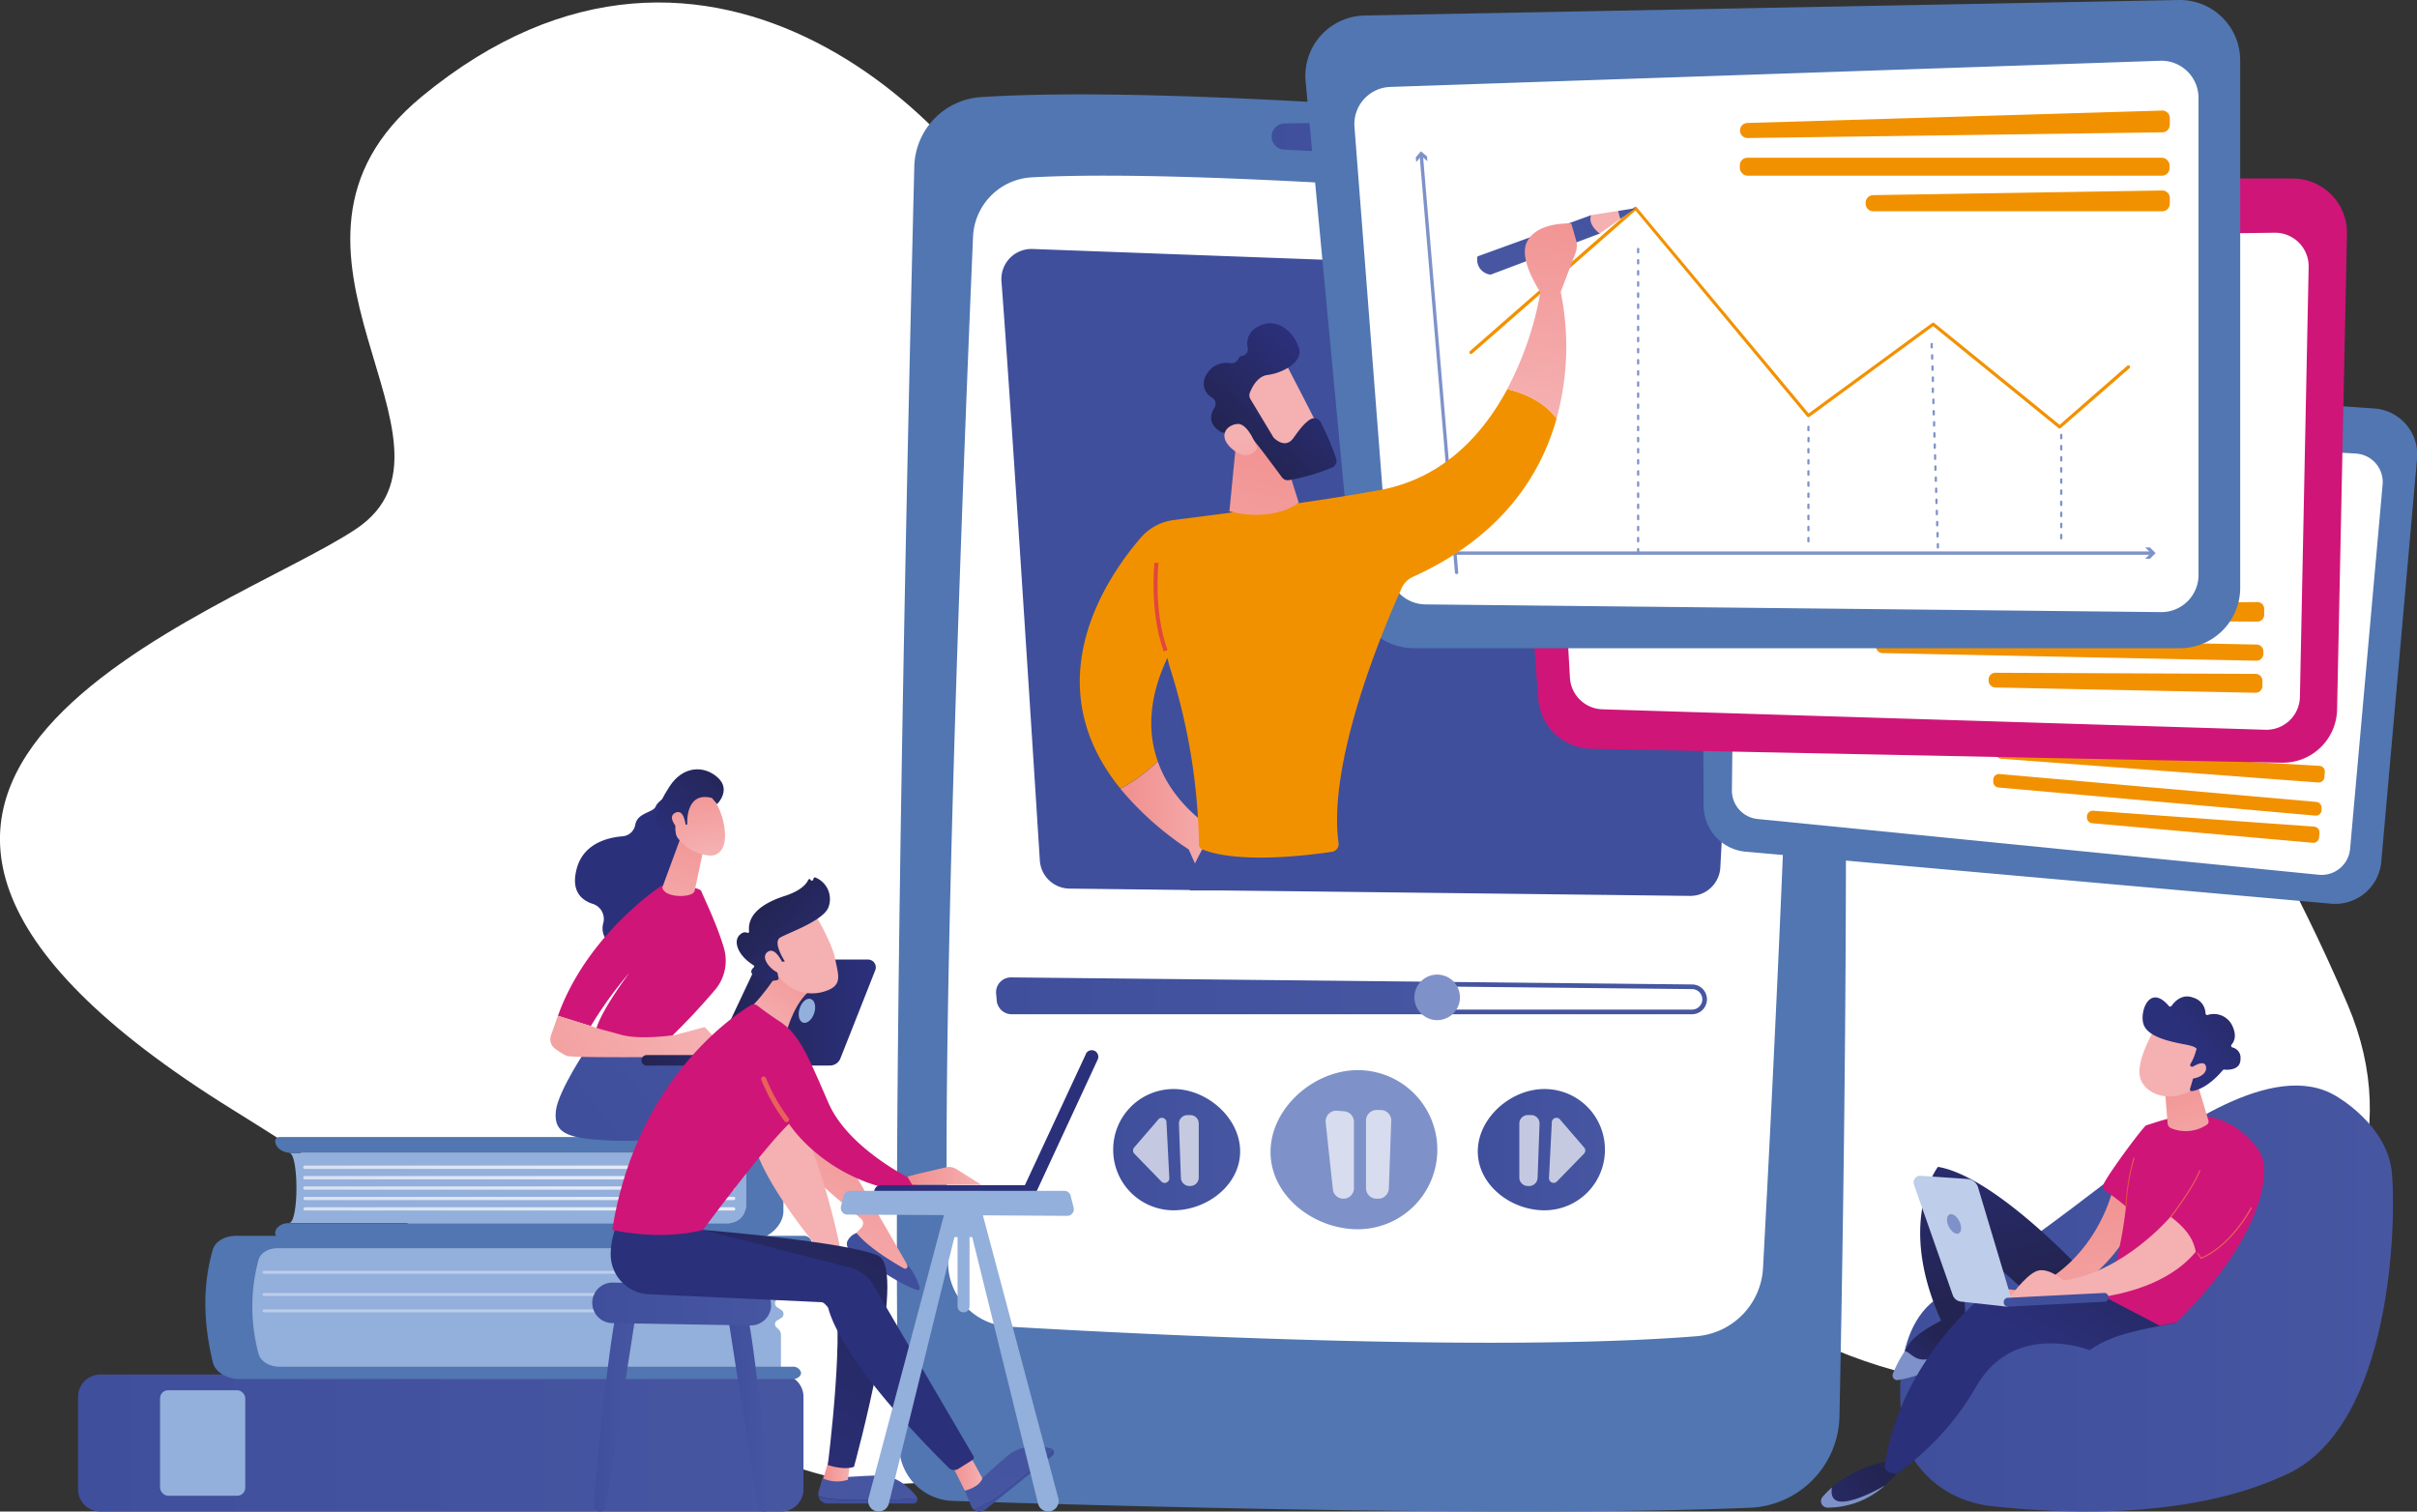
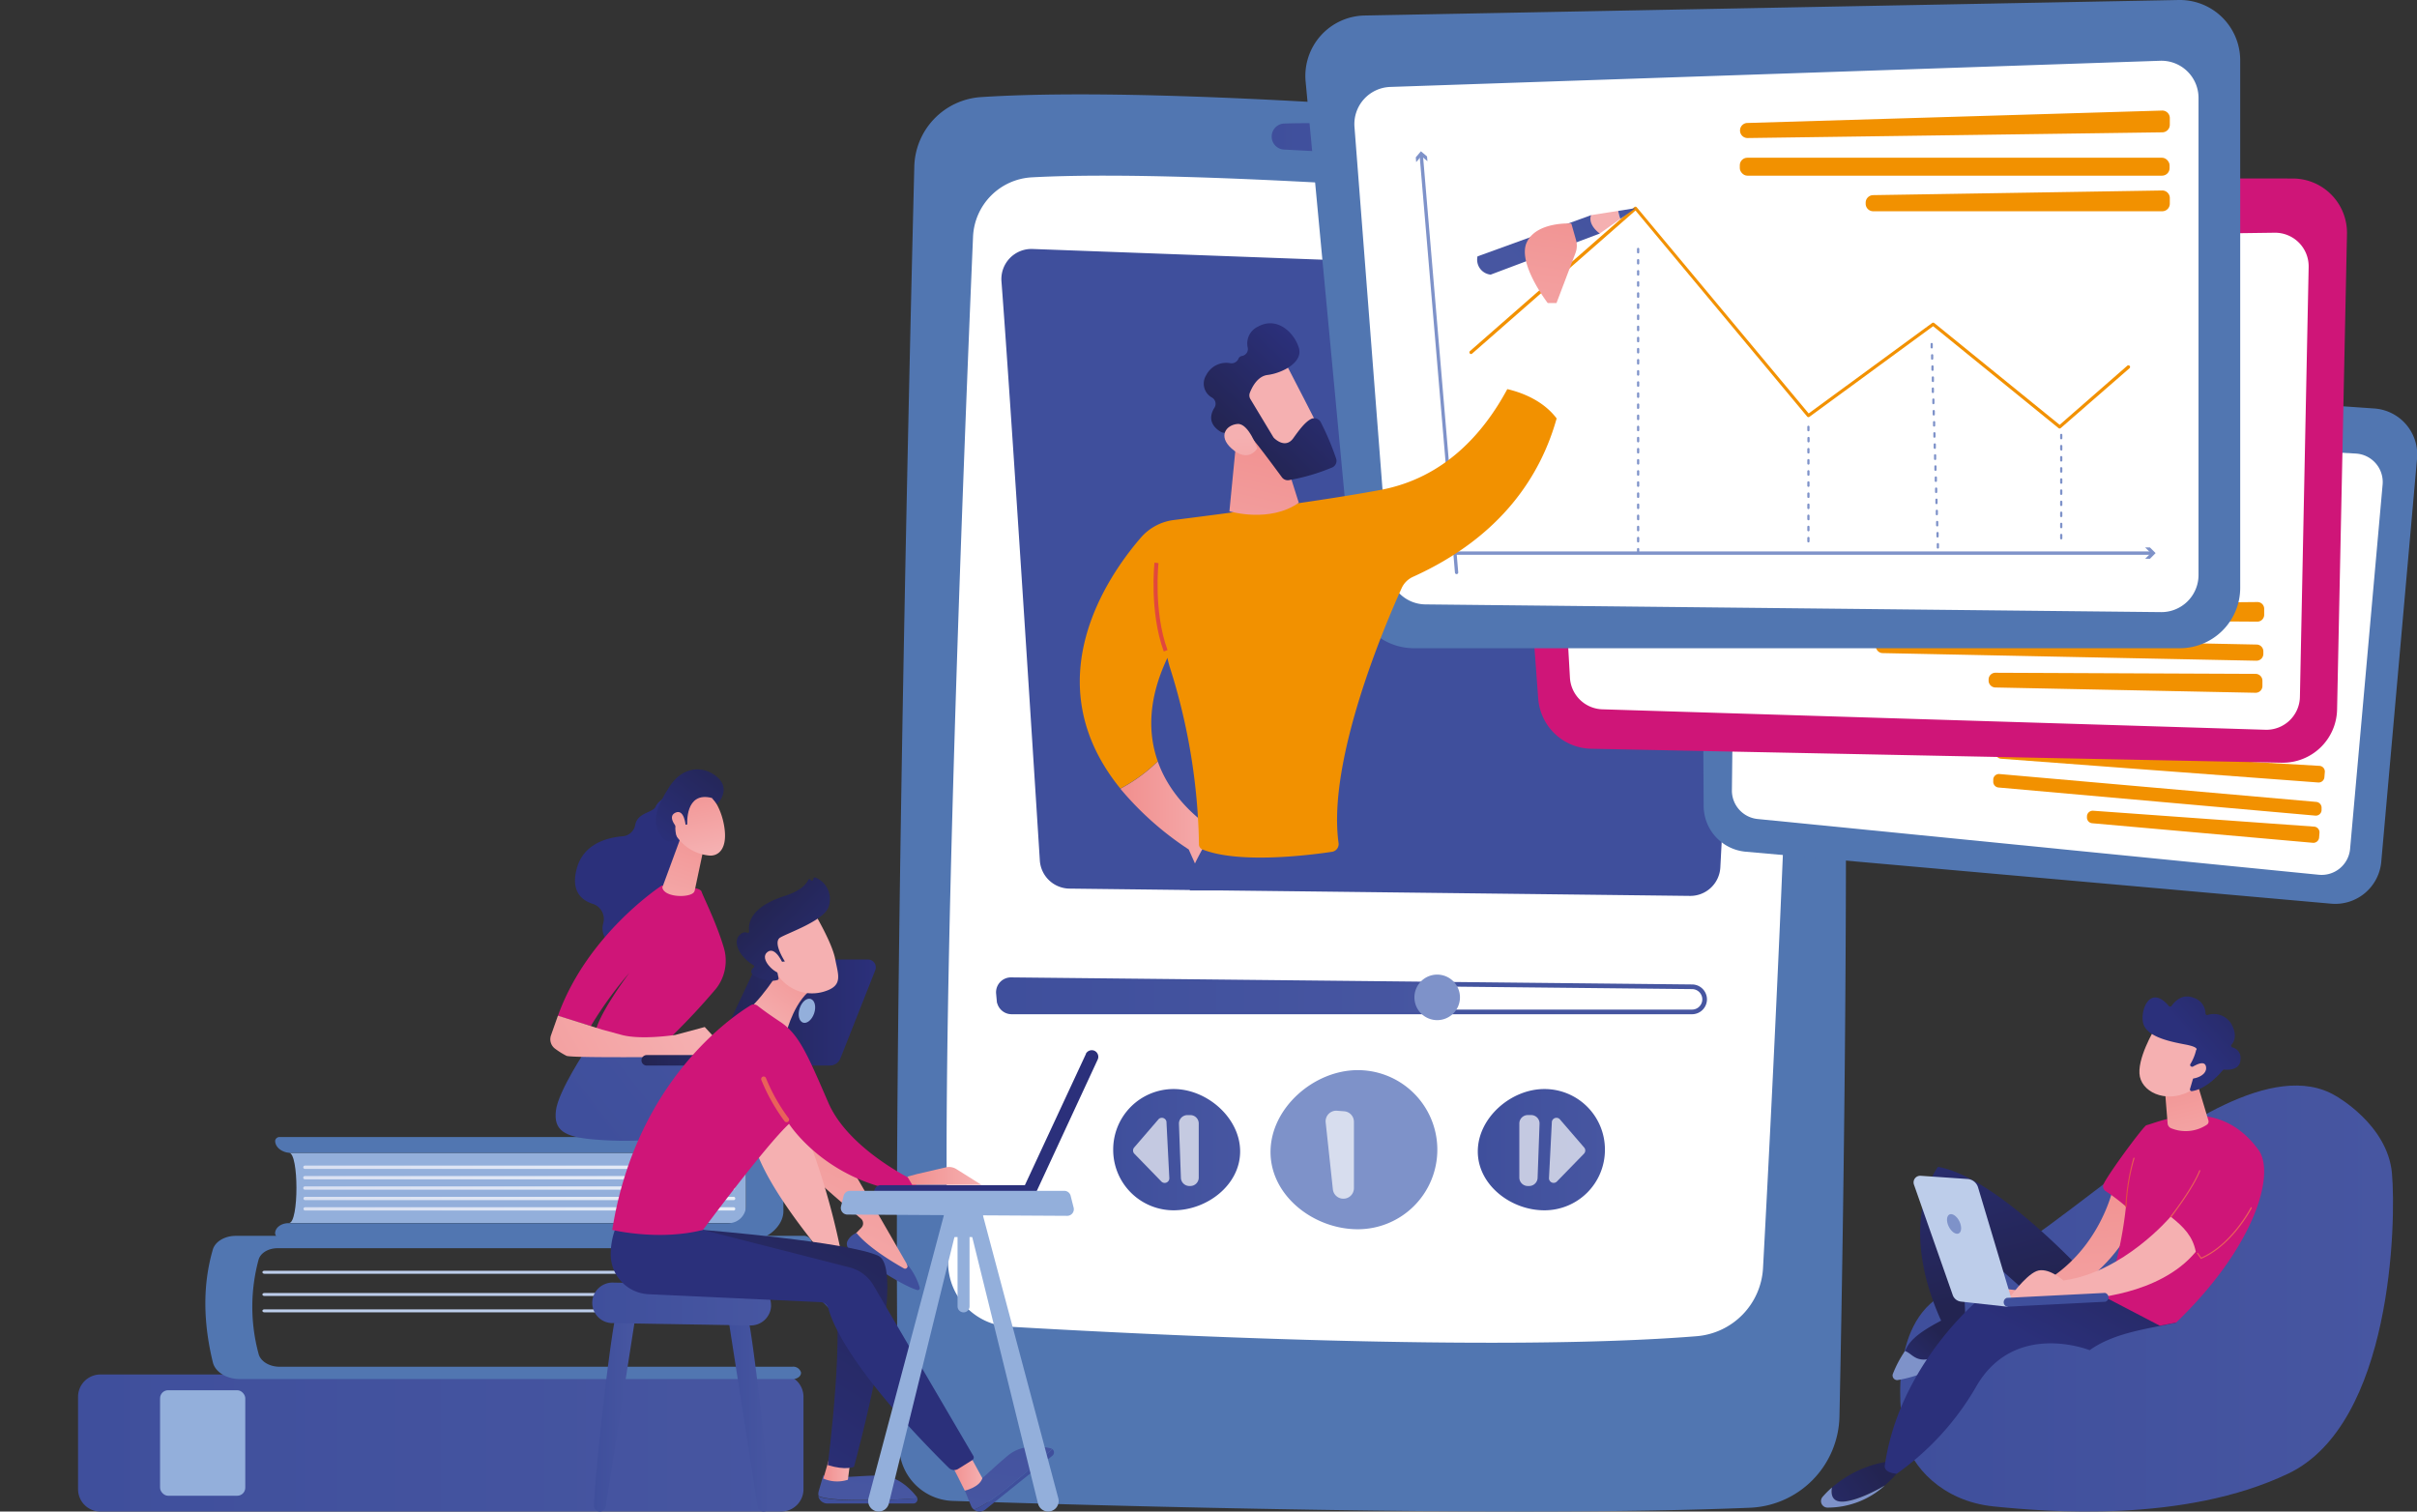
<svg xmlns="http://www.w3.org/2000/svg" xmlns:xlink="http://www.w3.org/1999/xlink" viewBox="0 0 520.2 325.34">
  <rect x="0" y="0" width="520.2" height="325.34" fill="#333333" stroke="none" />
  <defs>
    <style>.cls-1,.cls-10{fill:none;}.cls-2,.cls-7{fill:#fff;}.cls-3{fill:#5176b1;}.cls-4{fill:url(#linear-gradient);}.cls-5{fill:url(#linear-gradient-2);}.cls-6{fill:#7e92c9;}.cls-7{opacity:0.69;}.cls-8{fill:url(#linear-gradient-3);}.cls-9{fill:url(#linear-gradient-4);}.cls-10{stroke-miterlimit:10;stroke:url(#linear-gradient-5);}.cls-11{fill:url(#linear-gradient-6);}.cls-12{fill:#f29100;}.cls-13{fill:#cf1578;}.cls-14{clip-path:url(#clip-path);}.cls-15{fill:url(#linear-gradient-7);}.cls-16{fill:url(#linear-gradient-8);}.cls-17{fill:url(#linear-gradient-9);}.cls-18{fill:url(#linear-gradient-10);}.cls-19{fill:url(#linear-gradient-11);}.cls-20{fill:url(#linear-gradient-12);}.cls-21{fill:url(#linear-gradient-13);}.cls-22{fill:url(#linear-gradient-14);}.cls-23{fill:url(#linear-gradient-15);}.cls-24{fill:url(#linear-gradient-16);}.cls-25{fill:url(#linear-gradient-17);}.cls-26{fill:url(#linear-gradient-18);}.cls-27{fill:url(#linear-gradient-19);}.cls-28{fill:url(#linear-gradient-20);}.cls-29{fill:url(#linear-gradient-21);}.cls-30{fill:url(#linear-gradient-22);}.cls-31{fill:url(#linear-gradient-23);}.cls-32{fill:url(#linear-gradient-24);}.cls-33{fill:url(#linear-gradient-25);}.cls-34{fill:url(#linear-gradient-26);}.cls-35{fill:url(#linear-gradient-27);}.cls-36{fill:url(#linear-gradient-28);}.cls-37{fill:url(#linear-gradient-29);}.cls-38{fill:url(#linear-gradient-30);}.cls-39{fill:url(#linear-gradient-31);}.cls-40{fill:url(#linear-gradient-32);}.cls-41{fill:url(#linear-gradient-33);}.cls-42{fill:url(#linear-gradient-34);}.cls-43{fill:url(#linear-gradient-35);}.cls-44{fill:url(#linear-gradient-36);}.cls-45{fill:#bdcdea;}.cls-46{fill:url(#linear-gradient-37);}.cls-47{fill:url(#linear-gradient-38);}.cls-48{fill:url(#linear-gradient-39);}.cls-49{fill:url(#linear-gradient-40);}.cls-50{fill:#93afdb;}.cls-51{fill:url(#linear-gradient-41);}.cls-52{fill:url(#linear-gradient-42);}.cls-53{fill:url(#linear-gradient-43);}.cls-54{fill:url(#linear-gradient-44);}.cls-55{fill:url(#linear-gradient-45);}.cls-56{fill:url(#linear-gradient-46);}.cls-57{fill:url(#linear-gradient-47);}.cls-58{fill:url(#linear-gradient-48);}.cls-59{fill:url(#linear-gradient-49);}.cls-60{fill:url(#linear-gradient-50);}.cls-61{fill:url(#linear-gradient-51);}.cls-62{fill:url(#linear-gradient-52);}.cls-63{fill:url(#linear-gradient-53);}.cls-64{fill:url(#linear-gradient-54);}.cls-65{fill:url(#linear-gradient-55);}.cls-66{fill:url(#linear-gradient-56);}.cls-67{fill:url(#linear-gradient-57);}.cls-68{fill:url(#linear-gradient-58);}.cls-69{fill:url(#linear-gradient-59);}.cls-70{fill:url(#linear-gradient-60);}.cls-71{fill:url(#linear-gradient-61);}.cls-72{fill:url(#linear-gradient-62);}.cls-73{fill:url(#linear-gradient-63);}.cls-74{fill:url(#linear-gradient-64);}.cls-75{fill:url(#linear-gradient-65);}.cls-76{fill:url(#linear-gradient-66);}.cls-77{fill:url(#linear-gradient-67);}.cls-78{fill:url(#linear-gradient-68);}.cls-79{fill:url(#linear-gradient-69);}.cls-80{fill:url(#linear-gradient-70);}.cls-81{fill:url(#linear-gradient-71);}.cls-82{fill:url(#linear-gradient-72);}.cls-83{fill:url(#linear-gradient-73);}.cls-84{fill:url(#linear-gradient-74);}.cls-85{fill:url(#linear-gradient-75);}.cls-86{fill:url(#linear-gradient-76);}.cls-87{fill:url(#linear-gradient-77);}.cls-88{fill:url(#linear-gradient-78);}</style>
    <linearGradient id="linear-gradient" x1="273.7" y1="30.36" x2="316.63" y2="30.36" gradientUnits="userSpaceOnUse">
      <stop offset="0" stop-color="#3f4f9c" />
      <stop offset="1" stop-color="#4756a1" />
    </linearGradient>
    <linearGradient id="linear-gradient-2" x1="284.3" y1="268.71" x2="271.85" y2="479.27" xlink:href="#linear-gradient" />
    <linearGradient id="linear-gradient-3" x1="318.06" y1="247.45" x2="345.42" y2="247.45" xlink:href="#linear-gradient" />
    <linearGradient id="linear-gradient-4" x1="239.59" y1="247.45" x2="266.95" y2="247.45" xlink:href="#linear-gradient" />
    <linearGradient id="linear-gradient-5" x1="214.37" y1="214.34" x2="367.38" y2="214.34" xlink:href="#linear-gradient" />
    <linearGradient id="linear-gradient-6" x1="214.87" y1="214.34" x2="308.85" y2="214.34" xlink:href="#linear-gradient" />
    <clipPath id="clip-path">
      <rect class="cls-1" x="209.99" y="35.68" width="176.6" height="155.98" />
    </clipPath>
    <linearGradient id="linear-gradient-7" x1="263.61" y1="290.36" x2="280.36" y2="290.36" gradientUnits="userSpaceOnUse">
      <stop offset="0" stop-color="#232451" />
      <stop offset="1" stop-color="#2b307b" />
    </linearGradient>
    <linearGradient id="linear-gradient-8" x1="305.55" y1="270.6" x2="244.6" y2="318.46" gradientUnits="userSpaceOnUse">
      <stop offset="0" stop-color="#6cc8ee" />
      <stop offset="1" stop-color="#3b519e" />
    </linearGradient>
    <linearGradient id="linear-gradient-9" x1="388.31" y1="-6.51" x2="323.72" y2="60.41" xlink:href="#linear-gradient" />
    <linearGradient id="linear-gradient-10" x1="340.23" y1="16.8" x2="343.1" y2="33.3" gradientUnits="userSpaceOnUse">
      <stop offset="0" stop-color="#f18f8e" />
      <stop offset="1" stop-color="#f5b0b1" />
    </linearGradient>
    <linearGradient id="linear-gradient-11" x1="365.47" y1="25.28" x2="348.59" y2="47.11" xlink:href="#linear-gradient" />
    <linearGradient id="linear-gradient-12" x1="241.13" y1="175.4" x2="263.48" y2="175.4" xlink:href="#linear-gradient-10" />
    <linearGradient id="linear-gradient-13" x1="268.27" y1="271.28" x2="265.06" y2="299.22" xlink:href="#linear-gradient-10" />
    <linearGradient id="linear-gradient-14" x1="316.38" y1="284.39" x2="255.42" y2="332.25" xlink:href="#linear-gradient-8" />
    <linearGradient id="linear-gradient-15" x1="289.12" y1="290.81" x2="313.24" y2="290.81" xlink:href="#linear-gradient-7" />
    <linearGradient id="linear-gradient-16" x1="294.34" y1="274.27" x2="291.14" y2="302.21" xlink:href="#linear-gradient-10" />
    <linearGradient id="linear-gradient-17" x1="275.05" y1="241.06" x2="251.36" y2="334.38" xlink:href="#linear-gradient" />
    <linearGradient id="linear-gradient-18" x1="337.34" y1="39.37" x2="329.68" y2="88.42" xlink:href="#linear-gradient-10" />
    <linearGradient id="linear-gradient-19" x1="336.03" y1="39.16" x2="328.37" y2="88.21" xlink:href="#linear-gradient-10" />
    <linearGradient id="linear-gradient-20" x1="275.34" y1="90.56" x2="263.11" y2="143.38" xlink:href="#linear-gradient-10" />
    <linearGradient id="linear-gradient-21" x1="304.4" y1="68.42" x2="287.18" y2="79.9" xlink:href="#linear-gradient-10" />
    <linearGradient id="linear-gradient-22" x1="-1660.27" y1="-735.07" x2="-1634.37" y2="-735.07" gradientTransform="translate(1940.13 -607.91) rotate(-46.73)" xlink:href="#linear-gradient-7" />
    <linearGradient id="linear-gradient-23" x1="-1675.46" y1="-719.24" x2="-1658.07" y2="-737.08" gradientTransform="translate(1940.13 -607.91) rotate(-46.73)" xlink:href="#linear-gradient-10" />
    <linearGradient id="linear-gradient-24" x1="220.82" y1="135.88" x2="113.22" y2="155.49" gradientUnits="userSpaceOnUse">
      <stop offset="0" stop-color="#e1473d" />
      <stop offset="1" stop-color="#e9615a" />
    </linearGradient>
    <linearGradient id="linear-gradient-25" x1="274.96" y1="189.19" x2="266.37" y2="204.47" xlink:href="#linear-gradient-7" />
    <linearGradient id="linear-gradient-26" x1="408.9" y1="279.49" x2="515.04" y2="279.49" xlink:href="#linear-gradient" />
    <linearGradient id="linear-gradient-27" x1="-1239.93" y1="288.08" x2="-1229.01" y2="299.49" gradientTransform="matrix(-1, 0, 0, 1, -821.14, 0)" xlink:href="#linear-gradient-7" />
    <linearGradient id="linear-gradient-28" x1="-1256.8" y1="276.76" x2="-1245.42" y2="233.9" gradientTransform="matrix(-1, 0, 0, 1, -821.14, 0)" xlink:href="#linear-gradient-7" />
    <linearGradient id="linear-gradient-29" x1="-1225.44" y1="316.73" x2="-1204.77" y2="331.9" gradientTransform="matrix(-1, 0, 0, 1, -821.14, 0)" xlink:href="#linear-gradient-7" />
    <linearGradient id="linear-gradient-30" x1="460.29" y1="254.7" x2="440.19" y2="290.83" xlink:href="#linear-gradient-7" />
    <linearGradient id="linear-gradient-31" x1="443.18" y1="249.87" x2="447" y2="303.95" xlink:href="#linear-gradient-10" />
    <linearGradient id="linear-gradient-32" x1="453.21" y1="231.99" x2="452.73" y2="259.27" xlink:href="#linear-gradient-10" />
    <linearGradient id="linear-gradient-33" x1="467.59" y1="227.93" x2="473.97" y2="253.93" xlink:href="#linear-gradient-10" />
    <linearGradient id="linear-gradient-34" x1="-1212.5" y1="-1887.77" x2="-1201.01" y2="-1907.71" gradientTransform="matrix(-0.78, -0.63, -0.63, 0.78, -1778.54, 1638.31)" xlink:href="#linear-gradient-10" />
    <linearGradient id="linear-gradient-35" x1="-855.88" y1="-2533.16" x2="-851.65" y2="-2509.01" gradientTransform="matrix(-0.78, -0.63, -0.63, 0.78, -1778.54, 1638.31)" xlink:href="#linear-gradient-7" />
    <linearGradient id="linear-gradient-36" x1="-1216.88" y1="-1890.43" x2="-1205.39" y2="-1910.36" gradientTransform="matrix(-0.78, -0.63, -0.63, 0.78, -1778.54, 1638.31)" xlink:href="#linear-gradient-10" />
    <linearGradient id="linear-gradient-37" x1="441.12" y1="282.6" x2="431.79" y2="301.15" xlink:href="#linear-gradient" />
    <linearGradient id="linear-gradient-38" x1="457.44" y1="254.49" x2="459.4" y2="254.49" xlink:href="#linear-gradient-24" />
    <linearGradient id="linear-gradient-39" x1="456" y1="201.83" x2="463.89" y2="232.22" xlink:href="#linear-gradient-24" />
    <linearGradient id="linear-gradient-40" x1="461.98" y1="200.26" x2="469.88" y2="230.66" xlink:href="#linear-gradient-24" />
    <linearGradient id="linear-gradient-41" x1="65.27" y1="251.24" x2="158.19" y2="251.24" gradientUnits="userSpaceOnUse">
      <stop offset="0" stop-color="#d9e0f2" />
      <stop offset="1" stop-color="#e8eef8" />
    </linearGradient>
    <linearGradient id="linear-gradient-42" x1="65.27" y1="253.48" x2="158.19" y2="253.48" xlink:href="#linear-gradient-41" />
    <linearGradient id="linear-gradient-43" x1="65.27" y1="255.71" x2="158.19" y2="255.71" xlink:href="#linear-gradient-41" />
    <linearGradient id="linear-gradient-44" x1="65.27" y1="257.95" x2="158.19" y2="257.95" xlink:href="#linear-gradient-41" />
    <linearGradient id="linear-gradient-45" x1="65.27" y1="260.19" x2="158.19" y2="260.19" xlink:href="#linear-gradient-41" />
    <linearGradient id="linear-gradient-46" x1="16.8" y1="310.59" x2="172.93" y2="310.59" xlink:href="#linear-gradient" />
    <linearGradient id="linear-gradient-47" x1="191.15" y1="221.28" x2="161.36" y2="281.58" xlink:href="#linear-gradient-10" />
    <linearGradient id="linear-gradient-48" x1="-2461.14" y1="-1892.14" x2="-2472.98" y2="-1812.84" gradientTransform="matrix(-0.9, -0.44, -0.44, 0.9, -2934.33, 1138.49)" xlink:href="#linear-gradient" />
    <linearGradient id="linear-gradient-49" x1="232.19" y1="138.08" x2="198.45" y2="203.41" xlink:href="#linear-gradient-10" />
    <linearGradient id="linear-gradient-50" x1="-1726.29" y1="-2801.01" x2="-1738.14" y2="-2721.69" gradientTransform="matrix(-0.79, -0.61, -0.61, 0.79, -3026.92, 1657.08)" xlink:href="#linear-gradient" />
    <linearGradient id="linear-gradient-51" x1="127.31" y1="244.46" x2="179.35" y2="203.91" xlink:href="#linear-gradient" />
    <linearGradient id="linear-gradient-52" x1="-5236.41" y1="-178.76" x2="-5227.5" y2="-156.42" gradientTransform="matrix(-1, -0.07, -0.07, 1, -5084.6, -38.03)" xlink:href="#linear-gradient-7" />
    <linearGradient id="linear-gradient-53" x1="91.76" y1="250.28" x2="148.1" y2="217.26" xlink:href="#linear-gradient-10" />
    <linearGradient id="linear-gradient-54" x1="151.43" y1="173.72" x2="143.06" y2="201" xlink:href="#linear-gradient-10" />
    <linearGradient id="linear-gradient-55" x1="148.23" y1="167.11" x2="151.34" y2="183.5" xlink:href="#linear-gradient-10" />
    <linearGradient id="linear-gradient-56" x1="-5259.04" y1="-706.33" x2="-5250.13" y2="-683.98" gradientTransform="matrix(-0.96, -0.26, -0.26, 0.96, -5102.23, -546.33)" xlink:href="#linear-gradient-7" />
    <linearGradient id="linear-gradient-57" x1="144.31" y1="167.42" x2="147.42" y2="183.8" xlink:href="#linear-gradient-10" />
    <linearGradient id="linear-gradient-58" x1="137.99" y1="228.21" x2="165.37" y2="228.21" xlink:href="#linear-gradient-7" />
    <linearGradient id="linear-gradient-59" x1="152.63" y1="217.93" x2="188.52" y2="217.93" xlink:href="#linear-gradient-7" />
    <linearGradient id="linear-gradient-60" x1="127.83" y1="303.93" x2="136.75" y2="303.93" xlink:href="#linear-gradient" />
    <linearGradient id="linear-gradient-61" x1="156.7" y1="303.93" x2="165.62" y2="303.93" xlink:href="#linear-gradient" />
    <linearGradient id="linear-gradient-62" x1="127.46" y1="280.68" x2="165.96" y2="280.68" xlink:href="#linear-gradient" />
    <linearGradient id="linear-gradient-63" x1="188.12" y1="306.13" x2="194.34" y2="229.26" xlink:href="#linear-gradient" />
    <linearGradient id="linear-gradient-64" x1="192.57" y1="281.81" x2="186.74" y2="322.09" xlink:href="#linear-gradient" />
    <linearGradient id="linear-gradient-65" x1="177.2" y1="316.41" x2="182.97" y2="316.41" xlink:href="#linear-gradient-10" />
    <linearGradient id="linear-gradient-66" x1="219.03" y1="308.65" x2="225.25" y2="231.85" xlink:href="#linear-gradient" />
    <linearGradient id="linear-gradient-67" x1="221.45" y1="285.99" x2="215.62" y2="326.27" xlink:href="#linear-gradient" />
    <linearGradient id="linear-gradient-68" x1="191.54" y1="251.47" x2="152.78" y2="312.13" xlink:href="#linear-gradient-7" />
    <linearGradient id="linear-gradient-69" x1="204.54" y1="316.89" x2="211.43" y2="316.89" xlink:href="#linear-gradient-10" />
    <linearGradient id="linear-gradient-70" x1="238.48" y1="215.23" x2="208.7" y2="247.89" xlink:href="#linear-gradient-7" />
    <linearGradient id="linear-gradient-71" x1="176.09" y1="204.39" x2="163.48" y2="221.94" xlink:href="#linear-gradient-10" />
    <linearGradient id="linear-gradient-72" x1="203.19" y1="174.95" x2="182.02" y2="210.84" xlink:href="#linear-gradient-24" />
    <linearGradient id="linear-gradient-73" x1="195.29" y1="253.09" x2="211.21" y2="253.09" xlink:href="#linear-gradient-10" />
    <linearGradient id="linear-gradient-74" x1="1868.43" y1="457.16" x2="1881.67" y2="478.85" gradientTransform="translate(-2000.76 -328.28) rotate(-7.5)" xlink:href="#linear-gradient-10" />
    <linearGradient id="linear-gradient-75" x1="2077.53" y1="800.18" x2="2092.98" y2="820.07" gradientTransform="translate(-2000.76 -328.28) rotate(-7.5)" xlink:href="#linear-gradient-7" />
    <linearGradient id="linear-gradient-76" x1="1863.3" y1="460.31" x2="1876.54" y2="482" gradientTransform="translate(-2000.76 -328.28) rotate(-7.5)" xlink:href="#linear-gradient-10" />
    <linearGradient id="linear-gradient-77" x1="206.74" y1="146.16" x2="206.26" y2="188.76" xlink:href="#linear-gradient-7" />
    <linearGradient id="linear-gradient-78" x1="229.35" y1="146.45" x2="228.87" y2="189.04" xlink:href="#linear-gradient-7" />
  </defs>
  <title>illus_chapeau</title>
  <g id="Calque_2" data-name="Calque 2">
    <g id="BODY_1_-_bandeau" data-name="BODY 1 - bandeau">
      <g id="ILLUS1">
-         <path class="cls-2" d="M90.7,20.85c-39.56,32.7,13.33,74.67-14.07,93S-64.25,167.9,50,238.8s120.06,105.32,201.64,60.43,73.07-40.41,140.21-10.06,137.3-16.87,113.44-72.9-39.05-55.34-11.8-91.12S478.16-9.66,384.38,66.87,231.91,86.26,221.61,57.64,153.23-30.83,90.7,20.85Z" />
        <path class="cls-3" d="M196.78,35.86c-1.21,48.6-5.12,216.23-3.25,275.64a11.92,11.92,0,0,0,11.54,11.55c31.12,1,120.66,3.6,171.57,1.47a20.1,20.1,0,0,0,19.26-19.65c1.06-51,3.39-194.48-2.16-260.21A16.39,16.39,0,0,0,379,29.73C345.14,26.34,255.1,18.05,211.12,20.9A15.36,15.36,0,0,0,196.78,35.86Z" />
        <path class="cls-2" d="M209.42,51c-1.7,39.8-7.06,172.21-5.36,221.18a13.85,13.85,0,0,0,13,13.36c29.43,1.72,104.92,5.52,148.1,2.06a15.57,15.57,0,0,0,14.29-14.7c2.19-40.6,8.47-163.89,6.84-212.31a15.3,15.3,0,0,0-13.94-14.72C340.55,43,258.77,36.17,222.08,38.17A13.39,13.39,0,0,0,209.42,51Z" />
        <path class="cls-4" d="M273.7,29.39h0a2.79,2.79,0,0,0,2.65,2.8c7.35.39,28.06,1.48,37.32,2a2.8,2.8,0,0,0,2.91-3.33l-.06-.31A2.8,2.8,0,0,0,314,28.31c-6.26-.57-25.14-2.16-37.65-1.72A2.8,2.8,0,0,0,273.7,29.39Z" />
        <path class="cls-5" d="M215.54,60.55c1.87,24.26,6.85,102.36,8.26,124.65a6.47,6.47,0,0,0,6.39,6.06l133.52,1.57a6.48,6.48,0,0,0,6.55-6.13l6.39-120.83a6.48,6.48,0,0,0-6.23-6.81L222.24,53.59A6.48,6.48,0,0,0,215.54,60.55Z" />
        <path class="cls-6" d="M309.35,247.45a17.12,17.12,0,0,1-17.12,17.13c-9.45,0-18.78-7.17-18.78-16.63s9.33-17.62,18.78-17.62A17.12,17.12,0,0,1,309.35,247.45Z" />
        <path class="cls-7" d="M289.12,258h0a2.26,2.26,0,0,1-2.25-2l-1.55-14.42a2.28,2.28,0,0,1,2.44-2.51l1.55.12a2.27,2.27,0,0,1,2.09,2.27v14.3A2.26,2.26,0,0,1,289.12,258Z" />
-         <path class="cls-7" d="M294,241.19v14.54a2.27,2.27,0,0,0,2.24,2.27h.37a2.26,2.26,0,0,0,2.3-2.19l.52-14.54a2.27,2.27,0,0,0-2.26-2.36h-.9A2.28,2.28,0,0,0,294,241.19Z" />
        <path class="cls-8" d="M345.42,247.45a13,13,0,0,1-13.05,13.05c-7.2,0-14.31-5.46-14.31-12.67s7.11-13.43,14.31-13.43A13,13,0,0,1,345.42,247.45Z" />
        <path class="cls-7" d="M327,241.83v11.63a1.82,1.82,0,0,0,1.8,1.81h.29a1.82,1.82,0,0,0,1.84-1.75l.42-11.63A1.81,1.81,0,0,0,329.5,240h-.71A1.82,1.82,0,0,0,327,241.83Z" />
        <path class="cls-7" d="M334,241.44l-.62,12.17a1,1,0,0,0,1.67.73l5.89-6.05a1,1,0,0,0,0-1.32l-5.27-6.11A1,1,0,0,0,334,241.44Z" />
        <path class="cls-9" d="M239.59,247.45a13,13,0,0,0,13,13.05c7.21,0,14.32-5.46,14.32-12.67s-7.11-13.43-14.32-13.43A13,13,0,0,0,239.59,247.45Z" />
        <path class="cls-7" d="M258,241.83v11.63a1.81,1.81,0,0,1-1.8,1.81H256a1.83,1.83,0,0,1-1.84-1.75l-.42-11.63a1.82,1.82,0,0,1,1.82-1.88h.71A1.81,1.81,0,0,1,258,241.83Z" />
        <path class="cls-7" d="M251.05,241.44l.62,12.17a1,1,0,0,1-1.68.73l-5.88-6.05a1,1,0,0,1,0-1.32l5.27-6.11A1,1,0,0,1,251.05,241.44Z" />
        <path class="cls-10" d="M214.89,213.85l.14,1.52a2.72,2.72,0,0,0,2.7,2.43H364.17a2.71,2.71,0,0,0,2.71-2.7h0a2.71,2.71,0,0,0-2.69-2.71l-146.58-1.52A2.71,2.71,0,0,0,214.89,213.85Z" />
        <path class="cls-11" d="M308.6,216.07c-.17-1.41-.38-2.83-.58-4.26l-90.41-.94a2.71,2.71,0,0,0-2.72,3l.14,1.52a2.72,2.72,0,0,0,2.7,2.43h91.12C308.76,217.2,308.67,216.61,308.6,216.07Z" />
        <path class="cls-6" d="M314.22,214.67a4.9,4.9,0,1,1-4.9-4.9A4.9,4.9,0,0,1,314.22,214.67Z" />
        <path class="cls-3" d="M501.68,194.5,375.73,183.32a9.93,9.93,0,0,1-9.06-9.84l-.47-84.93a9.94,9.94,0,0,1,10.62-10L511,87.92a9.93,9.93,0,0,1,9.21,10.79l-7.7,86.77A9.94,9.94,0,0,1,501.68,194.5Z" />
        <path class="cls-2" d="M373.59,96.77l-.84,73.33a6.15,6.15,0,0,0,5.54,6.18l120.78,12a6.15,6.15,0,0,0,6.73-5.57l7-78.41A6.14,6.14,0,0,0,507,97.62L380.07,90.7A6.14,6.14,0,0,0,373.59,96.77Z" />
        <path class="cls-12" d="M430.84,160.84l68.36,4a1.23,1.23,0,0,1,1.16,1.35l-.09,1.1a1.25,1.25,0,0,1-1.33,1.13l-68.26-5.11a1.24,1.24,0,0,1-1.15-1.35h0A1.24,1.24,0,0,1,430.84,160.84Z" />
        <path class="cls-12" d="M429,167.68l0,.47a1.25,1.25,0,0,0,1.13,1.35l68.18,6.05a1.24,1.24,0,0,0,1.35-1.13l0-.47a1.26,1.26,0,0,0-1.13-1.35l-68.18-6A1.25,1.25,0,0,0,429,167.68Z" />
        <path class="cls-12" d="M449.17,175.63v.21a1.24,1.24,0,0,0,1.12,1.35l47.49,4.21a1.24,1.24,0,0,0,1.35-1.13l.08-1a1.24,1.24,0,0,0-1.15-1.35L450.5,174.5A1.25,1.25,0,0,0,449.17,175.63Z" />
        <path class="cls-13" d="M491.13,164.16l-148.66-3a11.67,11.67,0,0,1-11.41-10.82l-7.35-99.59a11.68,11.68,0,0,1,11.67-12.54l158.08.21a11.69,11.69,0,0,1,11.67,11.92L503,152.71A11.68,11.68,0,0,1,491.13,164.16Z" />
        <path class="cls-2" d="M333,59.78l4.89,86.08a7.22,7.22,0,0,0,7,6.81l142.64,4.4A7.22,7.22,0,0,0,495,150l1.88-92.54a7.23,7.23,0,0,0-7.32-7.37l-149.42,2A7.22,7.22,0,0,0,333,59.78Z" />
        <path class="cls-12" d="M405.33,130.34l80.5-.76a1.45,1.45,0,0,1,1.48,1.49l0,1.29a1.48,1.48,0,0,1-1.48,1.44l-80.48-.53a1.46,1.46,0,0,1-1.45-1.49h0A1.48,1.48,0,0,1,405.33,130.34Z" />
        <path class="cls-12" d="M403.74,138.52v.56a1.48,1.48,0,0,0,1.44,1.49l80.45,1.64a1.48,1.48,0,0,0,1.5-1.44v-.55a1.46,1.46,0,0,0-1.44-1.49l-80.45-1.64A1.46,1.46,0,0,0,403.74,138.52Z" />
        <path class="cls-12" d="M428,146.23v.24a1.48,1.48,0,0,0,1.44,1.5l56,1.14a1.46,1.46,0,0,0,1.49-1.43l0-1.14a1.48,1.48,0,0,0-1.46-1.5l-56.05-.24A1.46,1.46,0,0,0,428,146.23Z" />
        <path class="cls-3" d="M469.19,139.52H304.27a13,13,0,0,1-12.9-11.74L281,17.51A13,13,0,0,1,293.63,3.34L468.94,0a13,13,0,0,1,13.21,13v113.6A13,13,0,0,1,469.19,139.52Z" />
        <path class="cls-2" d="M291.52,27.34l7.37,95.35a8,8,0,0,0,7.91,7.4l158.28,1.66a8,8,0,0,0,8.1-8V21.08a8,8,0,0,0-8.29-8L299.24,18.71A8,8,0,0,0,291.52,27.34Z" />
        <path class="cls-12" d="M376,26.47l89.26-2.67A1.62,1.62,0,0,1,467,25.42v1.44a1.63,1.63,0,0,1-1.6,1.62l-89.26,1.23a1.61,1.61,0,0,1-1.64-1.62h0A1.61,1.61,0,0,1,376,26.47Z" />
        <rect class="cls-12" x="374.45" y="33.95" width="92.5" height="3.86" rx="1.62" />
        <path class="cls-12" d="M401.54,43.58v.26a1.62,1.62,0,0,0,1.62,1.63h62.16A1.63,1.63,0,0,0,467,43.84V42.58A1.63,1.63,0,0,0,465.3,41l-62.17,1A1.63,1.63,0,0,0,401.54,43.58Z" />
        <path class="cls-12" d="M443.29,92.23a.38.38,0,0,1-.23-.08l-27-21.94L389.43,89.72a.36.36,0,0,1-.48-.06L352,45.31,316.86,76.09a.35.35,0,0,1-.5,0,.36.36,0,0,1,0-.51l35.39-31a.32.32,0,0,1,.26-.09.38.38,0,0,1,.26.13l37,44.37,26.58-19.47a.38.38,0,0,1,.44,0l27,21.92,14.54-12.71a.37.37,0,0,1,.51,0,.36.36,0,0,1,0,.51L443.52,92.14A.35.35,0,0,1,443.29,92.23Z" />
        <path class="cls-6" d="M352.57,119.14a.23.23,0,0,1-.24-.23v-.72a.24.24,0,0,1,.48,0v.72A.23.23,0,0,1,352.57,119.14Zm0-2.39a.24.24,0,0,1-.24-.24v-.72a.24.24,0,0,1,.48,0v.72A.24.24,0,0,1,352.57,116.75Zm0-2.39a.24.24,0,0,1-.24-.24v-.72a.24.24,0,0,1,.48,0v.72A.24.24,0,0,1,352.57,114.36Zm0-2.39a.24.24,0,0,1-.24-.24V111a.24.24,0,1,1,.48,0v.72A.24.24,0,0,1,352.57,112Zm0-2.4a.24.24,0,0,1-.24-.24v-.71a.24.24,0,0,1,.48,0v.71A.24.24,0,0,1,352.57,109.57Zm0-2.39a.24.24,0,0,1-.24-.24v-.72a.24.24,0,1,1,.48,0v.72A.24.24,0,0,1,352.57,107.18Zm0-2.39a.24.24,0,0,1-.24-.24v-.72a.24.24,0,0,1,.48,0v.72A.24.24,0,0,1,352.57,104.79Zm0-2.39a.25.25,0,0,1-.24-.25v-.71a.24.24,0,0,1,.48,0v.71A.25.25,0,0,1,352.57,102.4Zm0-2.4a.24.24,0,0,1-.24-.24v-.71a.24.24,0,0,1,.48,0v.71A.24.24,0,0,1,352.57,100Zm0-2.39a.24.24,0,0,1-.24-.24v-.72a.24.24,0,0,1,.48,0v.72A.24.24,0,0,1,352.57,97.61Zm0-2.39a.24.24,0,0,1-.24-.24v-.72a.24.24,0,1,1,.48,0V95A.24.24,0,0,1,352.57,95.22Zm0-2.4a.24.24,0,0,1-.24-.24v-.71a.24.24,0,0,1,.48,0v.71A.24.24,0,0,1,352.57,92.82Zm0-2.39a.24.24,0,0,1-.24-.24v-.72a.24.24,0,0,1,.48,0v.72A.24.24,0,0,1,352.57,90.43Zm0-2.39a.24.24,0,0,1-.24-.24v-.72a.24.24,0,0,1,.48,0v.72A.24.24,0,0,1,352.57,88Zm0-2.39a.24.24,0,0,1-.24-.24v-.72a.24.24,0,1,1,.48,0v.72A.24.24,0,0,1,352.57,85.65Zm0-2.4a.23.23,0,0,1-.24-.23V82.3a.24.24,0,0,1,.48,0V83A.23.23,0,0,1,352.57,83.25Zm0-2.39a.24.24,0,0,1-.24-.24V79.9a.24.24,0,0,1,.48,0v.72A.24.24,0,0,1,352.57,80.86Zm0-2.39a.24.24,0,0,1-.24-.24v-.72a.24.24,0,1,1,.48,0v.72A.24.24,0,0,1,352.57,78.47Zm0-2.39a.24.24,0,0,1-.24-.24v-.72a.24.24,0,0,1,.48,0v.72A.24.24,0,0,1,352.57,76.08Zm0-2.4a.24.24,0,0,1-.24-.24v-.71a.24.24,0,0,1,.48,0v.71A.24.24,0,0,1,352.57,73.68Zm0-2.39a.24.24,0,0,1-.24-.24v-.72a.24.24,0,0,1,.48,0v.72A.24.24,0,0,1,352.57,71.29Zm0-2.39a.24.24,0,0,1-.24-.24v-.72a.24.24,0,0,1,.48,0v.72A.24.24,0,0,1,352.57,68.9Zm0-2.4a.23.23,0,0,1-.24-.23v-.72a.24.24,0,0,1,.48,0v.72A.23.23,0,0,1,352.57,66.5Zm0-2.39a.24.24,0,0,1-.24-.24v-.72a.24.24,0,0,1,.48,0v.72A.24.24,0,0,1,352.57,64.11Zm0-2.39a.24.24,0,0,1-.24-.24v-.72a.24.24,0,1,1,.48,0v.72A.24.24,0,0,1,352.57,61.72Zm0-2.39a.24.24,0,0,1-.24-.24v-.72a.24.24,0,0,1,.48,0v.72A.24.24,0,0,1,352.57,59.33Zm0-2.4a.24.24,0,0,1-.24-.24V56a.24.24,0,0,1,.48,0v.71A.24.24,0,0,1,352.57,56.93Zm0-2.39a.24.24,0,0,1-.24-.24v-.72a.24.24,0,0,1,.48,0v.72A.24.24,0,0,1,352.57,54.54Z" />
        <path class="cls-6" d="M389.22,116.75a.24.24,0,0,1-.24-.24v-.71a.24.24,0,0,1,.24-.24.23.23,0,0,1,.24.24v.71A.24.24,0,0,1,389.22,116.75Zm0-2.39a.24.24,0,0,1-.24-.24v-.72a.24.24,0,0,1,.24-.24.24.24,0,0,1,.24.24v.72A.23.23,0,0,1,389.22,114.36Zm0-2.39a.24.24,0,0,1-.24-.24V111a.24.24,0,0,1,.24-.24.24.24,0,0,1,.24.24v.72A.24.24,0,0,1,389.22,112Zm0-2.39a.24.24,0,0,1-.24-.24v-.72a.24.24,0,0,1,.24-.24.24.24,0,0,1,.24.24v.72A.24.24,0,0,1,389.22,109.58Zm0-2.4a.24.24,0,0,1-.24-.24v-.71a.24.24,0,0,1,.24-.24.23.23,0,0,1,.24.24v.71A.23.23,0,0,1,389.22,107.18Zm0-2.39a.24.24,0,0,1-.24-.24v-.72a.24.24,0,0,1,.24-.24.24.24,0,0,1,.24.24v.72A.24.24,0,0,1,389.22,104.79Zm0-2.39a.24.24,0,0,1-.24-.24v-.72a.24.24,0,0,1,.24-.24.24.24,0,0,1,.24.24v.72A.24.24,0,0,1,389.22,102.4Zm0-2.39a.24.24,0,0,1-.24-.24v-.72a.24.24,0,0,1,.24-.24.23.23,0,0,1,.24.24v.72A.24.24,0,0,1,389.22,100Zm0-2.4a.24.24,0,0,1-.24-.24v-.71a.24.24,0,0,1,.24-.24.23.23,0,0,1,.24.24v.71A.23.23,0,0,1,389.22,97.61Zm0-2.39A.24.24,0,0,1,389,95v-.72a.24.24,0,0,1,.24-.24.24.24,0,0,1,.24.24V95A.24.24,0,0,1,389.22,95.22Zm0-2.39a.24.24,0,0,1-.24-.24v-.72a.24.24,0,0,1,.24-.24.24.24,0,0,1,.24.24v.72A.24.24,0,0,1,389.22,92.83Z" />
        <path class="cls-6" d="M417.08,118.08a.23.23,0,0,1-.24-.23l0-.72a.23.23,0,0,1,.23-.24.24.24,0,0,1,.25.23l0,.71a.24.24,0,0,1-.23.25Zm-.07-2.39a.23.23,0,0,1-.24-.23l0-.72a.25.25,0,0,1,.24-.25.24.24,0,0,1,.24.23l0,.72a.23.23,0,0,1-.23.25Zm-.08-2.39a.25.25,0,0,1-.24-.23l0-.72a.24.24,0,1,1,.48,0l0,.72a.24.24,0,0,1-.23.25Zm-.07-2.39a.24.24,0,0,1-.24-.24l0-.71a.23.23,0,0,1,.23-.25.23.23,0,0,1,.24.23l0,.72a.25.25,0,0,1-.24.25Zm-.08-2.4a.24.24,0,0,1-.24-.23l0-.72a.23.23,0,0,1,.23-.24.23.23,0,0,1,.25.23l0,.72a.23.23,0,0,1-.23.24Zm-.07-2.39a.23.23,0,0,1-.24-.23l0-.72a.23.23,0,0,1,.23-.24.24.24,0,0,1,.25.23l0,.72a.23.23,0,0,1-.23.24Zm-.08-2.39a.23.23,0,0,1-.23-.23l0-.72a.24.24,0,0,1,.24-.24.23.23,0,0,1,.24.23l0,.71a.23.23,0,0,1-.23.25Zm-.07-2.39a.24.24,0,0,1-.24-.23l0-.72a.24.24,0,1,1,.48,0l0,.71a.24.24,0,0,1-.23.25ZM416.49,99a.23.23,0,0,1-.24-.23l0-.72a.24.24,0,1,1,.47,0l0,.72a.24.24,0,0,1-.23.25Zm-.08-2.39a.25.25,0,0,1-.24-.24l0-.71a.24.24,0,1,1,.48,0l0,.72a.25.25,0,0,1-.23.25Zm-.07-2.39a.25.25,0,0,1-.24-.24l0-.72a.22.22,0,0,1,.23-.24.24.24,0,0,1,.25.23l0,.72a.25.25,0,0,1-.23.25Zm-.07-2.4a.23.23,0,0,1-.24-.23l0-.72a.23.23,0,0,1,.23-.24.23.23,0,0,1,.25.23l0,.72a.23.23,0,0,1-.23.24Zm-.08-2.39a.23.23,0,0,1-.24-.23l0-.72a.23.23,0,0,1,.23-.24.24.24,0,0,1,.25.23l0,.72a.23.23,0,0,1-.23.24ZM416.12,87a.23.23,0,0,1-.24-.23l0-.72a.24.24,0,1,1,.47,0l0,.71a.25.25,0,0,1-.24.25ZM416,84.6a.24.24,0,0,1-.24-.23l0-.72a.24.24,0,0,1,.23-.25.25.25,0,0,1,.25.23l0,.72a.24.24,0,0,1-.23.25ZM416,82.21a.23.23,0,0,1-.24-.23l0-.72a.23.23,0,0,1,.23-.25.24.24,0,0,1,.25.23V82a.24.24,0,0,1-.23.25Zm-.08-2.39a.25.25,0,0,1-.24-.24l0-.71a.24.24,0,0,1,.48,0l0,.72a.24.24,0,0,1-.23.25Zm-.07-2.4a.23.23,0,0,1-.24-.23l0-.72a.23.23,0,0,1,.23-.24.24.24,0,0,1,.25.23l0,.72a.24.24,0,0,1-.24.24ZM415.74,75a.23.23,0,0,1-.23-.23l0-.72a.23.23,0,0,1,.23-.24.23.23,0,0,1,.25.23l0,.72a.22.22,0,0,1-.23.24Z" />
        <path class="cls-6" d="M443.63,116.1a.24.24,0,0,1-.24-.24v-.72a.24.24,0,0,1,.24-.24.24.24,0,0,1,.24.24v.72A.24.24,0,0,1,443.63,116.1Zm0-2.4a.24.24,0,0,1-.24-.24v-.71a.24.24,0,0,1,.24-.24.23.23,0,0,1,.24.24v.71A.23.23,0,0,1,443.63,113.7Zm0-2.39a.24.24,0,0,1-.24-.24v-.72a.24.24,0,0,1,.24-.24.24.24,0,0,1,.24.24v.72A.24.24,0,0,1,443.63,111.31Zm0-2.39a.24.24,0,0,1-.24-.24V108a.24.24,0,0,1,.24-.24.24.24,0,0,1,.24.24v.72A.24.24,0,0,1,443.63,108.92Zm0-2.39a.24.24,0,0,1-.24-.24v-.72a.24.24,0,0,1,.24-.24.24.24,0,0,1,.24.24v.72A.24.24,0,0,1,443.63,106.53Zm0-2.4a.24.24,0,0,1-.24-.24v-.71a.24.24,0,0,1,.24-.24.23.23,0,0,1,.24.24v.71A.23.23,0,0,1,443.63,104.13Zm0-2.39a.24.24,0,0,1-.24-.24v-.72a.24.24,0,0,1,.24-.24.24.24,0,0,1,.24.24v.72A.24.24,0,0,1,443.63,101.74Zm0-2.39a.24.24,0,0,1-.24-.24v-.72a.24.24,0,0,1,.24-.24.24.24,0,0,1,.24.24v.72A.24.24,0,0,1,443.63,99.35Zm0-2.39a.25.25,0,0,1-.24-.25V96a.24.24,0,0,1,.24-.24.24.24,0,0,1,.24.24v.71A.24.24,0,0,1,443.63,97Zm0-2.4a.24.24,0,0,1-.24-.24v-.71a.24.24,0,0,1,.24-.24.23.23,0,0,1,.24.24v.71A.24.24,0,0,1,443.63,94.56Z" />
        <path class="cls-6" d="M313.49,123.57a.35.35,0,0,1-.35-.33L305.53,33.4a.36.36,0,0,1,.72-.06l7.6,89.84a.36.36,0,0,1-.32.39Z" />
        <polygon class="cls-6" points="304.8 34.9 305.91 33.59 307.22 34.7 307.13 33.67 305.82 32.56 304.71 33.87 304.8 34.9" />
        <path class="cls-6" d="M463.12,119.41H307.83a.36.36,0,1,1,0-.72H463.12a.36.36,0,1,1,0,.72Z" />
        <polygon class="cls-6" points="461.69 120.27 462.91 119.05 461.69 117.83 462.72 117.83 463.94 119.05 462.72 120.27 461.69 120.27" />
        <g class="cls-14">
          <path class="cls-15" d="M280.36,296.33a1.23,1.23,0,0,0,0-.38c-1.88-7.48-11.25-12.14-11.25-12.14l-3.71.29c-2.14,6.59-1.86,10.64-1.52,12.44a.83.83,0,0,0,0,.15A88.43,88.43,0,0,0,280.36,296.33Z" />
          <path class="cls-16" d="M263.88,296.69a1.61,1.61,0,0,0,1.17,1.19c4.36.91,11.28.18,14.19-.2a1.36,1.36,0,0,0,1.12-1.35A88.43,88.43,0,0,1,263.88,296.69Z" />
          <path class="cls-17" d="M318,55.18l24.45-8.87,1.88,3.95-23.5,8.85A3.23,3.23,0,0,1,318,55.18Z" />
          <path class="cls-18" d="M342.43,46.31c-.73,2.18,1.88,3.95,1.88,3.95l4.43-3.14a9.14,9.14,0,0,1-.46-1.73Z" />
          <path class="cls-19" d="M348.28,45.39a9.14,9.14,0,0,0,.46,1.73L352,44.8Z" />
          <path class="cls-20" d="M249.18,163.88a34.42,34.42,0,0,1-8.05,5.88,66.71,66.71,0,0,0,14.71,13.07l1.82,4.08,5.82-7S253,174.73,249.18,163.88Z" />
          <path class="cls-21" d="M263.86,278.57l1.57,7.57a1.26,1.26,0,0,0,1.07,1,10.57,10.57,0,0,0,2.43,0,1.56,1.56,0,0,0,1.23-1.83l-1.09-6.72Z" />
-           <path class="cls-22" d="M296.44,296.61c-4.1-.11-6.22-.6-7.32-1.05,0,.41,0,.83,0,1.26a.82.82,0,0,0,.77.82l22.51-.15a1,1,0,0,0,.83-1.49C310.29,296.24,302.77,296.79,296.44,296.61Z" />
          <path class="cls-23" d="M313.24,296a.91.91,0,0,0-.09-.17c-2-2.78-7-8.31-17-10.71l-4.8-.15s-2.14,3.72-2.18,10.59c1.1.45,3.22.94,7.32,1.05C302.77,296.79,310.29,296.24,313.24,296Z" />
          <path class="cls-24" d="M290.41,277.7c0,.36.71,5.79,1,7.9a1.05,1.05,0,0,0,.88.94,10.84,10.84,0,0,0,3.3-.05,1.42,1.42,0,0,0,1.08-1.42v-8.54Z" />
          <path class="cls-25" d="M286.55,178.48s11.58,44,11.37,99.34a2.14,2.14,0,0,1-1.7,2.09,24.64,24.64,0,0,1-5.36.62,2,2,0,0,1-1.9-1.66c-1.62-9.51-10.94-63.14-16.24-71.84,0,0-3.49,47.76-2.38,72.53a1.17,1.17,0,0,1-1,1.22,19.62,19.62,0,0,1-4.31,0,1.57,1.57,0,0,1-1.4-1.33c-1.16-8.06-7.81-56-7.53-90.55,0-1.95,5.15-10.41,5.15-10.41Z" />
          <path class="cls-12" d="M324.41,83.75c-5.08,9.45-13.51,19.1-27.24,21.69-12.67,2.39-35.42,5.34-44.56,6.49a11.21,11.21,0,0,0-7.08,3.8c-7.18,8.32-23,31.09-4.4,54a34.42,34.42,0,0,0,8.05-5.88c-2.05-5.79-2.22-13.19,2.08-22.26.15.72.33,1.43.55,2.13a132.32,132.32,0,0,1,6.24,38,1.17,1.17,0,0,0,.74,1.11c7.81,3.13,22.84,1.27,27.88.51a1.68,1.68,0,0,0,1.42-1.92c-2.48-17.94,10.23-47.44,13.58-54.83a4.89,4.89,0,0,1,2.45-2.44c19.18-8.68,27.53-22,30.91-34.09C332.11,86.2,327.57,84.49,324.41,83.75Z" />
-           <path class="cls-26" d="M335,90.13a58.27,58.27,0,0,0,.91-27.24h-4.37a71,71,0,0,1-7.16,20.86C327.57,84.49,332.11,86.2,335,90.13Z" />
          <path class="cls-27" d="M333.11,65.22s-6.66-8.62-4.49-13.11,9.57-4,9.57-4l1,3.51a4.46,4.46,0,0,1-.1,2.82L335,65.22Z" />
          <path class="cls-28" d="M266.1,94.68l-1.5,15.37s8.64,2.6,14.93-1.84l-4.42-14Z" />
          <path class="cls-29" d="M276.13,77.15c.22.2,8.79,17,8.79,17l-9.72,4.69L264.7,84.13S272.65,73.87,276.13,77.15Z" />
          <path class="cls-30" d="M269,84.54a1.55,1.55,0,0,0,.12,1.36L274,94a1.35,1.35,0,0,0,.26.33c.58.54,2.55,2.1,4.08,0,1.3-1.82,2.52-3.47,3.83-4.15a1.55,1.55,0,0,1,2.09.69,58.54,58.54,0,0,1,3.32,7.87,1.54,1.54,0,0,1-.9,1.89,43.1,43.1,0,0,1-9.31,2.72,1.56,1.56,0,0,1-1.47-.62c-1.48-2-5.67-7.73-7.1-9.15s-3.77-.82-4.88-.5a1.52,1.52,0,0,1-1.23-.17c-1.13-.67-3.08-2.35-1.29-5.19a1.56,1.56,0,0,0-.48-2.11,3.43,3.43,0,0,1-1.31-4.87,4.83,4.83,0,0,1,5.23-2.56,1.6,1.6,0,0,0,1.69-.94,1,1,0,0,1,.8-.63,1.51,1.51,0,0,0,1.22-1.77,4,4,0,0,1,2.22-4.55c4.19-2.3,7.87,1.45,8.79,4.62s-3.75,5.42-6.7,5.79C270.67,80.94,269.48,83.3,269,84.54Z" />
          <path class="cls-31" d="M270.6,96.51s-1.87-5.46-4.26-5.26-4.26,2.58-1.31,5.25C268.72,99.83,270.6,96.51,270.6,96.51Z" />
          <path class="cls-32" d="M250.47,140.22c-3.14-8.62-2-19-2-19.12l.87.1c0,.1-1.13,10.3,1.94,18.72Z" />
          <path class="cls-33" d="M272.29,205.91a.44.44,0,0,1-.42-.33c-1-3.7-8.15-7.77-8.22-7.81a.44.44,0,0,1-.17-.6.45.45,0,0,1,.6-.16c.31.17,7.58,4.29,8.64,8.35a.44.44,0,0,1-.32.53Z" />
        </g>
        <path class="cls-34" d="M502.72,235.88s11.17,6.19,12.09,16.66.08,53.93-22.32,64.63-52,8.23-63.39,7.07-17.64-8.89-19-14.2-3.68-25.09,8.26-31.47,24.47-16.15,37-25.67S489.32,227.84,502.72,235.88Z" />
        <path class="cls-35" d="M421.83,282.18s3,.16,3.39,6.36a35.79,35.79,0,0,1-16.43,7.76c-.71.11,1-4.84,1.25-5.51C411.25,287.6,415.08,285.55,421.83,282.18Z" />
        <path class="cls-36" d="M455.79,274.89h-6.36s-19.53-21.56-32.33-23.74c0,0-8.92,11.38.47,32.64a3.11,3.11,0,0,0,4.44,1.47,2.66,2.66,0,0,0,1-1.21l-.76-18.16s16.66,14.57,19.55,17.38S459.43,284.37,455.79,274.89Z" />
        <path class="cls-37" d="M394.29,320.16a24,24,0,0,1,13-5.71l2.08,1.27a22.93,22.93,0,0,1-3.74,4c-2.22,1.29-5.65,3-8.49,3.42S394,321.85,394.29,320.16Z" />
        <path class="cls-6" d="M410,290.79c1.64.53,2.36,2.86,6.53,1.32a37.24,37.24,0,0,0,8.57-4.51c0,.3.06.61.08.94,0,0-7.37,7-16.81,8.51a1,1,0,0,1-1-1.27A23.85,23.85,0,0,1,410,290.79Z" />
        <path class="cls-6" d="M392.28,322.16a21.08,21.08,0,0,1,2-2c-.28,1.69.13,3.36,2.89,3s6.27-2.13,8.49-3.42a18.34,18.34,0,0,1-12.36,4.75A1.4,1.4,0,0,1,392.28,322.16Z" />
        <path class="cls-38" d="M455.55,279.49l-29.79.32s-17,14.08-20.09,35.54c0,0-.52,1.58,2.56,1.85a59.15,59.15,0,0,0,17-18.59c8.22-14.56,24.52-8,24.52-8,5.35-3.86,12.91-4.65,18.61-5.93Z" />
        <path class="cls-39" d="M454.85,255.5s-3.21,16.07-18.92,22.42l-5.59-.65-1.32,2.1,13.11.42a35.87,35.87,0,0,0,17.15-16.54C459.47,262.85,462.74,256.1,454.85,255.5Z" />
        <path class="cls-13" d="M453.13,279.23a85.58,85.58,0,0,0,4.43-19.54,42.48,42.48,0,0,0-4.33-3.29,1.21,1.21,0,0,1-.48-1.56c1.23-2.54,8.65-12.51,9.2-12.65,3-.75,15.4-6.64,24.12,5.29,3.74,5.11-.74,20.87-17.72,37.19l-3.5.67Z" />
        <path class="cls-40" d="M467.18,261.86s-10.13,12-23.08,13.75c0,0-3.35-3.05-5.84-2s-5.9,5.9-5.9,5.9H449s15.73-.55,23.59-10.09C471.94,266.11,470.05,264.12,467.18,261.86Z" />
        <path class="cls-41" d="M473.09,233.77l2.22,7.4a.81.81,0,0,1-.32.9,8.25,8.25,0,0,1-7.68.78,1.22,1.22,0,0,1-.78-1l-.52-6.44Z" />
        <path class="cls-42" d="M463.75,221.44s-4,6.64-3.19,10.32,6.37,5.93,11.52,2.67l3.24-10.11Z" />
        <path class="cls-43" d="M471.62,229.56a.37.37,0,0,1-.19-.54,10.26,10.26,0,0,0,1.23-3s.85-.6-2.3-1.2-7.84-1.54-8.94-4.15,1.12-9.15,5.36-4.16a.37.37,0,0,0,.59,0c.62-.88,2.25-2.73,4.69-1.77a3.6,3.6,0,0,1,2.62,3.35.37.37,0,0,0,.46.37,4.38,4.38,0,0,1,5.22,2.14c1.14,2.24.52,3.57-.06,4.23a.38.38,0,0,0,.19.62,2.28,2.28,0,0,1,1.72,2.52c0,2.41-2.72,2.32-3.49,2.25a.39.39,0,0,0-.33.14c-.62.75-3.43,4-6.62,4.49a.37.37,0,0,1-.42-.48l1.2-4.09a.39.39,0,0,0-.23-.47Z" />
        <path class="cls-44" d="M471.09,230.16s3.37-2.55,3.71-.55-3,3.06-4.71,2.38Z" />
        <path class="cls-45" d="M433.19,280.48l-7.46-24.91a2.55,2.55,0,0,0-2.27-1.81l-10.08-.69a1.43,1.43,0,0,0-1.45,1.9l8.35,23.78a2.12,2.12,0,0,0,1.77,1.4l9.93,1.1Z" />
        <path class="cls-6" d="M419.42,264c.56,1.13,1.52,1.79,2.15,1.48s.69-1.48.14-2.61-1.53-1.78-2.15-1.47S418.86,262.89,419.42,264Z" />
        <path class="cls-46" d="M432,281.25h0l21.16-1.07a1,1,0,0,0-.1-1.9l-21.15,1.07a1,1,0,0,0,.05,1.9Z" />
        <path class="cls-47" d="M457.56,259.81a.13.13,0,0,1-.12-.12,45.28,45.28,0,0,1,1.72-10.43.11.11,0,0,1,.15-.08.12.12,0,0,1,.08.15,44.34,44.34,0,0,0-1.71,10.35.12.12,0,0,1-.12.13Z" />
        <path class="cls-48" d="M467.18,262a.11.11,0,0,1-.07,0,.12.12,0,0,1,0-.17s4.65-5.91,6.22-9.9a.12.12,0,0,1,.16-.06.11.11,0,0,1,.06.15c-1.58,4-6.21,9.9-6.25,10A.14.14,0,0,1,467.18,262Z" />
        <path class="cls-49" d="M473.71,271l-.82-1.16a.12.12,0,0,1,0-.17.12.12,0,0,1,.17,0l.71,1c6.55-2.85,10.6-10.69,10.64-10.76a.12.12,0,0,1,.16-.06.13.13,0,0,1,.06.16c0,.09-4.17,8.06-10.85,10.92Z" />
        <path class="cls-50" d="M62.22,263.23h98.34V248.14H62.22C64.33,248.14,64.33,263.23,62.22,263.23Z" />
        <path class="cls-3" d="M160.56,259.45v-6.9a4.39,4.39,0,0,0-4.35-4.41H62.63c-1.88,0-3.41-1.17-3.41-2.61a.94.94,0,0,1,1-.8H162.53c2.35,0,6.08,2.83,6.08,6.31v9.64c0,3.29-3.62,6-5.83,6h-102a1.43,1.43,0,0,1-1.57-1.21c0-1.22,1.29-2.2,2.87-2.2h94.75A3.76,3.76,0,0,0,160.56,259.45Z" />
        <path class="cls-51" d="M157.83,251.6H65.62a.36.36,0,0,1-.35-.36.35.35,0,0,1,.35-.36h92.21a.36.36,0,0,1,.36.36A.36.36,0,0,1,157.83,251.6Z" />
        <path class="cls-52" d="M157.83,253.84H65.62a.36.36,0,0,1,0-.72h92.21a.36.36,0,1,1,0,.72Z" />
        <path class="cls-53" d="M157.83,256.07H65.62a.35.35,0,0,1-.35-.35.36.36,0,0,1,.35-.37h92.21a.37.37,0,0,1,.36.37A.36.36,0,0,1,157.83,256.07Z" />
        <path class="cls-54" d="M157.83,258.31H65.62a.36.36,0,0,1,0-.71h92.21a.36.36,0,1,1,0,.71Z" />
        <path class="cls-55" d="M157.83,260.55H65.62a.36.36,0,0,1,0-.71h92.21a.36.36,0,1,1,0,.71Z" />
        <path class="cls-56" d="M168.11,325.34H21.61a4.81,4.81,0,0,1-4.81-4.81V300.65a4.81,4.81,0,0,1,4.81-4.81h146.5a4.81,4.81,0,0,1,4.82,4.81v19.88A4.81,4.81,0,0,1,168.11,325.34Z" />
        <rect class="cls-50" x="34.45" y="299.23" width="18.34" height="22.71" rx="1.73" />
-         <path class="cls-50" d="M170.25,268.28v5.08a2.74,2.74,0,0,1-1.39,2.27l-.87.56c-.72.46-.57,1.32.28,1.63h0c.56.21.68.77.2,1.08l-1.1.73a1,1,0,0,0,0,1.8l.79.53a1,1,0,0,1,0,1.7l-.85.53a.89.89,0,0,0-.23,1.46l.48.46a1.62,1.62,0,0,1,.51,1.14v8H52.91V267.79Z" />
        <path class="cls-45" d="M56.9,274.16H166.22c.24,0,.43-.14.43-.33s-.19-.32-.43-.32H56.9c-.24,0-.43.15-.43.32S56.66,274.16,56.9,274.16Z" />
        <path class="cls-45" d="M56.9,278.94H163.63c.24,0,.43-.14.43-.32s-.19-.32-.43-.32H56.9c-.24,0-.43.14-.43.32S56.66,278.94,56.9,278.94Z" />
        <path class="cls-45" d="M56.9,282.46H162.3c.24,0,.43-.14.43-.32s-.19-.32-.43-.32H56.9c-.24,0-.43.14-.43.32S56.66,282.46,56.9,282.46Z" />
        <path class="cls-3" d="M50.82,266h122a1.74,1.74,0,0,1,1.85,1.2c.1.79-.73,1.46-1.77,1.46H59.77c-2,0-3.7,1-4.12,2.48a38.71,38.71,0,0,0,0,20.24c.4,1.61,2.3,2.79,4.51,2.79H170.54a1.74,1.74,0,0,1,1.85,1.2c.1.78-.74,1.45-1.78,1.45h-119c-2.85,0-5.29-1.51-5.8-3.6-2.06-8.47-2.24-16.59,0-24.28.51-1.72,2.57-2.94,4.93-2.94Z" />
        <path class="cls-57" d="M195.17,272.06s-24.69-43.18-28-47.24a2.61,2.61,0,0,0-2.31-.93l-6.88.82-8.08,17.49,13.47-7.85c-1.34,9.22,16,22.91,21.89,27.91a1.35,1.35,0,0,1,.11,2L183,266.72a27.17,27.17,0,0,0,13.44,7.65Z" />
        <path class="cls-58" d="M184.35,265.39a3.45,3.45,0,0,0-2,1.83,1.54,1.54,0,0,0,.58,1.78c2.49,1.78,10.69,7.53,14.48,8.66a.43.43,0,0,0,.54-.5,13.66,13.66,0,0,0-2.85-5.21l.18.37a.53.53,0,0,1-.73.69C192,271.58,186.84,268.45,184.35,265.39Z" />
        <path class="cls-59" d="M185.57,282.66s-3.74-8.94-3.78-9a156.82,156.82,0,0,0-14.1-43,2.57,2.57,0,0,0-2.07-1.37l-6.91-.59-11.45,15.48,14.77-5c-3.17,8.75,11,25.67,15.8,31.76a1.36,1.36,0,0,1-.29,2L174.71,275a27.19,27.19,0,0,0,11.62,10.2Z" />
        <path class="cls-60" d="M176.32,273.93a3.48,3.48,0,0,0-2.35,1.39,1.53,1.53,0,0,0,.21,1.85c2.08,2.25,8.95,9.55,12.43,11.42a.43.43,0,0,0,.63-.39,13.55,13.55,0,0,0-1.74-5.68l.11.4a.53.53,0,0,1-.86.54C182.56,281.54,178.14,277.43,176.32,273.93Z" />
        <path class="cls-61" d="M126.4,225.5s-6.24,9.28-6.75,13.52,1.72,5.7,8.26,6.24c19.45,1.61,29-4.22,29-4.22,1.33-8.48,2.27-10.64,13.39-15.25,0,0-14.06,1.11-16.89,0S126.4,225.5,126.4,225.5Z" />
        <path class="cls-62" d="M144.88,170.74s-3.1,1.24-3.77,2.87c-.54,1.31-3.86,1.25-4.38,3.87A3,3,0,0,1,134,180c-3.42.28-8.76,1.67-10,7.48-1,4.43,1.2,6.3,3.56,7.06a3.41,3.41,0,0,1,2.29,4.11c-.46,1.68-.1,3.69,2.75,5.46,6.37,4,13.83-7.33,13.83-7.33l2.83-20.46Z" />
        <path class="cls-13" d="M143.29,224.27a143.84,143.84,0,0,0,10.85-11.51,9.74,9.74,0,0,0,1.65-8.76c-1.63-5.51-4.54-11.21-4.8-12.1-.41-1.36-8.56-1.3-8.56-1.3S126.38,201,120.08,218.65l7.08,2.2a83.42,83.42,0,0,1,8.32-11.49s-7.16,9.46-7.41,13.33Z" />
        <path class="cls-63" d="M157.15,227l-5.47-5.95-6.31,1.7s-7.35,1.14-11.57,0l-4.21-1.14-9.51-3-1.49,4.22a2.53,2.53,0,0,0,.92,2.92,16.6,16.6,0,0,0,2.41,1.5c1.25.55,28.86.18,28.86.18Z" />
        <path class="cls-64" d="M146.5,180.28,142.55,191c.36,2.23,6,2.29,6.83,1a1.17,1.17,0,0,0,.17-.45l1.77-8.36a1.5,1.5,0,0,0-.77-1.66l-2.18-1.16C147.53,179.86,146.79,179.38,146.5,180.28Z" />
        <path class="cls-65" d="M152.2,170.45s2.75,2.16,3.64,7.23-1.27,6.71-3.33,6.45a9.59,9.59,0,0,1-7.35-4.87C142.82,175.5,148.59,167.79,152.2,170.45Z" />
        <path class="cls-66" d="M147.92,177.44s-.54-7.21,5.3-5.69l1.12,1.33s3.13-3.06.1-5.76-7.53-2.39-10.32,1.93-3.91,7.41-2.05,10.36,3.6.65,3.6.65-.78-2.48.08-3.46,1.76.73,1.76.73Z" />
        <path class="cls-67" d="M147.57,177.72s-.26-3.71-2.21-2.8.43,3.48,1.4,4.36Z" />
        <path class="cls-68" d="M139.06,229.35h.06l25.13,0a1.13,1.13,0,0,0,1.12-1.13,1.12,1.12,0,0,0-1.12-1.13l-25.13,0a1.13,1.13,0,0,0-.06,2.25Z" />
        <path class="cls-69" d="M186.84,206.53H165.91a4,4,0,0,0-3.61,2.29l-9.67,20.52h26a2.42,2.42,0,0,0,2.25-1.54l7.51-19A1.68,1.68,0,0,0,186.84,206.53Z" />
        <path class="cls-50" d="M172.1,217.05c-.46,1.41-.12,2.78.74,3.06s1.94-.64,2.4-2.05.12-2.77-.75-3.05S172.55,215.64,172.1,217.05Z" />
        <path class="cls-70" d="M132.73,282.52c-.87,1.3-4.35,30.64-4.9,41.47a1.29,1.29,0,0,0,1.28,1.35h0a1.28,1.28,0,0,0,1.27-1.09l6.37-40.79Z" />
        <path class="cls-71" d="M160.71,282.52c.88,1.3,4.36,30.64,4.91,41.47a1.29,1.29,0,0,1-1.29,1.35h0a1.29,1.29,0,0,1-1.27-1.09l-6.36-40.79Z" />
        <path class="cls-72" d="M127.47,280.23v.32a4.37,4.37,0,0,0,4.45,4.23l29.42.5a4.4,4.4,0,0,0,4.61-4l0-.29a4.35,4.35,0,0,0-4.44-4.4l-29.44-.53A4.38,4.38,0,0,0,127.47,280.23Z" />
        <path class="cls-73" d="M184.71,322.93c-5.23,0-7.54-.45-8.58-.86a2,2,0,0,0,1.93,1.54h18.51a.91.91,0,0,0,.87-1.14C195.33,322.64,190.85,322.93,184.71,322.93Z" />
        <path class="cls-74" d="M197.44,322.47a.89.89,0,0,0-.15-.31c-1.41-1.81-4.25-4.63-8.1-4.58-5.64.08-7.61.7-12,0l-1,3.43a2,2,0,0,0,0,1c1,.41,3.35.86,8.58.86C190.85,322.93,195.33,322.64,197.44,322.47Z" />
        <path class="cls-75" d="M178.46,313.92l-1.26,4.32a7.46,7.46,0,0,0,5.29.25l.48-3.74Z" />
        <path class="cls-76" d="M216.82,320.21c-4.08,3.27-6.16,4.38-7.22,4.71a2,2,0,0,0,2.46,0l14.43-11.59a.9.9,0,0,0,0-1.43C224.92,313.34,221.61,316.37,216.82,320.21Z" />
        <path class="cls-77" d="M226.45,311.88a1,1,0,0,0-.31-.15c-2.22-.51-6.19-.93-9.16,1.52-4.35,3.6-5.5,5.31-9.33,7.55l1.34,3.3a2,2,0,0,0,.61.82c1.06-.33,3.14-1.44,7.22-4.71C221.61,316.37,224.92,313.34,226.45,311.88Z" />
        <path class="cls-78" d="M151.3,264.72s31.32,2.55,37.75,5.58-5.25,45.41-5.25,45.41-1.74.84-5.64-.37c0,0,4-31.28,1-38.06l-33.9-5.55Z" />
        <path class="cls-79" d="M204.54,314.84c.29.27,3.11,6,3.11,6s3.14-.68,3.78-2.67L208.61,313Z" />
        <path class="cls-80" d="M132.44,264.46a15.83,15.83,0,0,0-1,5.71,8.58,8.58,0,0,0,8.2,8.4l37,1.7a1.77,1.77,0,0,1,1.64,1.33c.87,3.36,5.12,13.7,25.91,34.32a1.66,1.66,0,0,0,2.07.22l3-1.87a.67.67,0,0,0,.22-.92l-21.55-36.81a8.33,8.33,0,0,0-5.07-3.75l-31.56-8.07Z" />
        <path class="cls-81" d="M168.93,207s-4,7-8,10.41l8.36,4.66s1.88-7.43,6.18-9.6Z" />
        <path class="cls-13" d="M131.77,264.72s10,2.43,19.53,0c0,0,13.35-18,18.52-22.83,0,0,8.23,13,26.57,14.84l1-2.29s-14.59-6.72-19.09-17.06-6.29-14.75-10.38-17.45c-2.55-1.68-4.08-2.83-4.86-3.45a1.31,1.31,0,0,0-1.5-.1C157.24,219,136.82,233,131.77,264.72Z" />
        <path class="cls-82" d="M169.28,241.53a.52.52,0,0,1-.43-.21,40.45,40.45,0,0,1-5-8.89.55.55,0,0,1,.31-.69.54.54,0,0,1,.7.31,38.85,38.85,0,0,0,4.86,8.62.53.53,0,0,1-.1.75A.5.5,0,0,1,169.28,241.53Z" />
        <path class="cls-83" d="M195.29,253.25l2.06-.55,6.26-1.45a3,3,0,0,1,2.21.37l5.39,3.39-14.88,0Z" />
        <path class="cls-84" d="M175.23,196.44s3.85,6.41,4.52,9.95,1.74,5.75-2.29,7a8.86,8.86,0,0,1-10.13-3.64s-3.67-5.09-3.3-7.42S175.23,196.44,175.23,196.44Z" />
        <path class="cls-85" d="M168.41,207l.52-.06s-2.73-4.13-1-5.15,9.07-3.53,10.33-6.4a5,5,0,0,0-2.8-6.53.28.28,0,0,0-.34.17l-.13.35a.28.28,0,0,1-.52,0h0a.28.28,0,0,0-.51,0c-.39.86-1.56,2.33-5.06,3.46-5,1.61-8.06,4.12-7.68,7.65a.28.28,0,0,1-.4.28c-.4-.18-1-.21-1.74.58-1.24,1.36-.27,4.33,3.13,6.43a.28.28,0,0,1,0,.45c-.5.44-1.22,1.41,1.08,2.27s3.63.58,4.1.4a.3.3,0,0,0,.18-.32l-.61-3.09a.29.29,0,0,1,.24-.34Z" />
        <path class="cls-86" d="M168.62,207.66s-1.7-4.19-3.49-2.72,1.66,4.73,3.24,4.69Z" />
        <path class="cls-87" d="M189.54,257.93h.07l31.79,0a1.42,1.42,0,0,0,0-2.84l-31.79,0a1.42,1.42,0,0,0-.07,2.84Z" />
        <path class="cls-88" d="M233.71,226.8a.25.25,0,0,1,0,.07L220.3,255.7a1.42,1.42,0,1,0,2.58,1.2l13.37-28.84a1.43,1.43,0,0,0-.68-1.89A1.44,1.44,0,0,0,233.71,226.8Z" />
        <path class="cls-50" d="M203.69,259.53c-.14.57-13.4,50.31-16.76,62.93a2.28,2.28,0,0,0,2.18,2.88h0a2.27,2.27,0,0,0,2.19-1.73L206,263.91Z" />
        <path class="cls-50" d="M211,259.53c.15.57,13.41,50.31,16.77,62.93a2.28,2.28,0,0,1-2.18,2.88h0a2.27,2.27,0,0,1-2.19-1.73l-14.73-59.7Z" />
        <path class="cls-50" d="M211.51,257.9h-8.26v6.63a1.71,1.71,0,0,0,1.7,1.73h1.14v14.9a1.3,1.3,0,0,0,1.29,1.31h0a1.3,1.3,0,0,0,1.29-1.31v-14.9h.57a2.28,2.28,0,0,0,2.27-2.29Z" />
        <path class="cls-50" d="M182.94,256.31h46.12a1.41,1.41,0,0,1,1.37,1.07l.64,2.53a1.42,1.42,0,0,1-1.37,1.78l-47.33-.27a1.42,1.42,0,0,1-1.36-1.78l.56-2.25A1.41,1.41,0,0,1,182.94,256.31Z" />
      </g>
    </g>
  </g>
</svg>